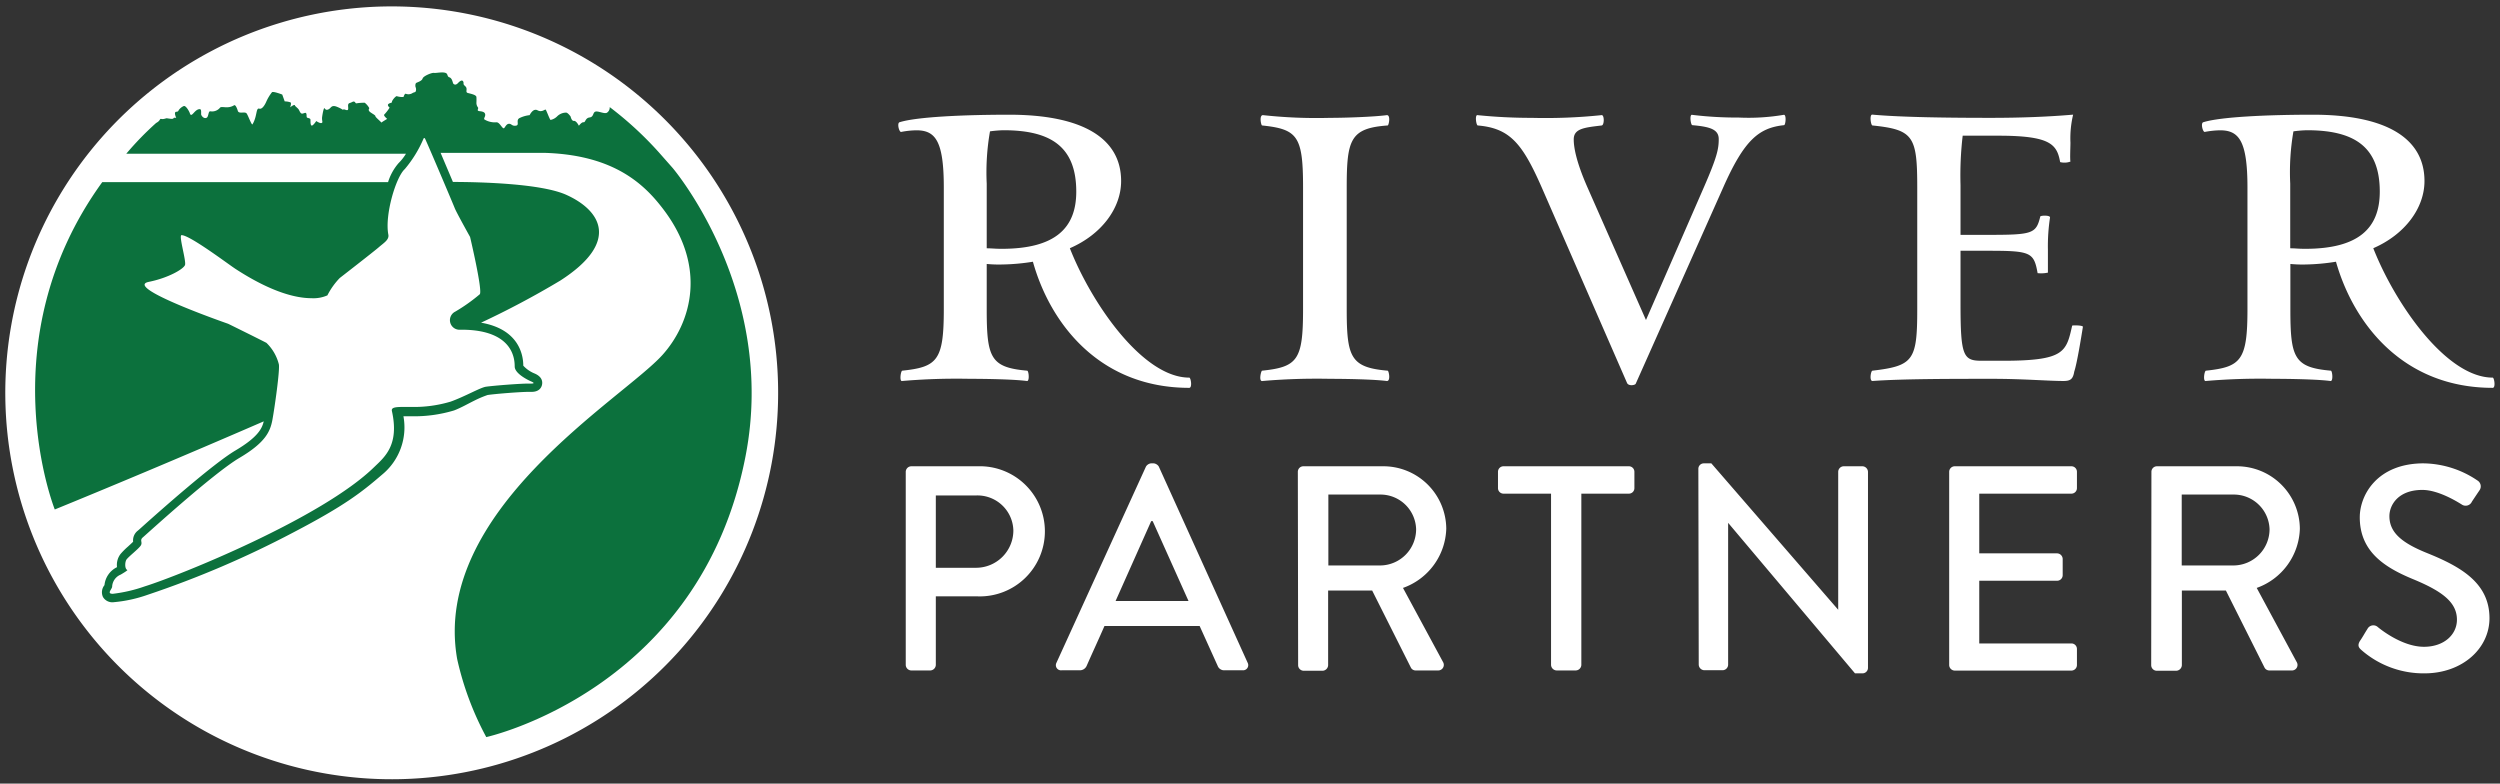
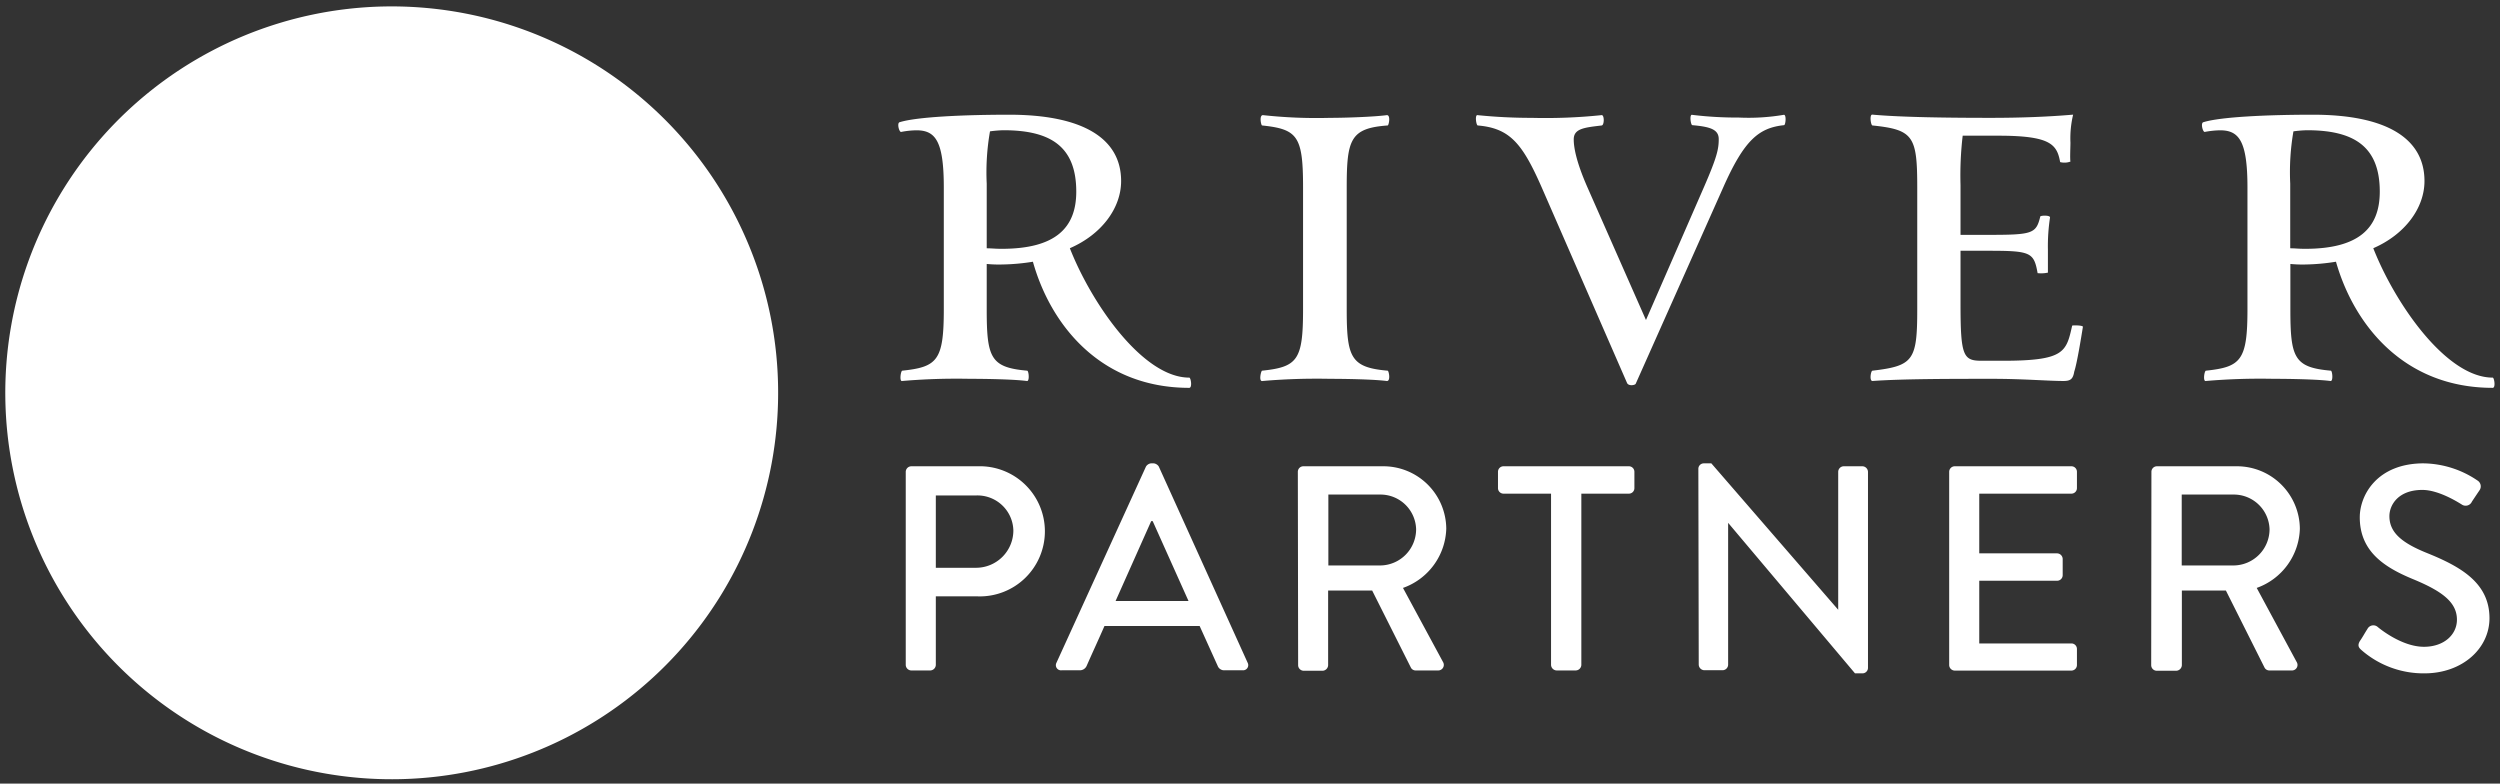
<svg xmlns="http://www.w3.org/2000/svg" width="335" height="105" fill="none">
  <rect width="100%" height="100%" fill="#333333" stroke="none" />
  <path d="M134.32 35.441a17 17 0 01-2.1-.07v6.07c0 6.5.51 7.8 5.42 8.23.22 0 .36 1.52-.07 1.38-1.66-.22-5.35-.29-7.66-.29a85.217 85.217 0 00-9 .29c-.43.14-.21-1.38 0-1.38 4.7-.5 5.56-1.37 5.56-8.23v-16.33c0-6.28-1.15-7.65-3.68-7.65a11.63 11.63 0 00-2 .21c-.29.15-.65-1.23-.22-1.3 2.31-.72 8.74-1 14.66-1 9.76 0 15 3.11 15 8.89 0 3.61-2.6 7.15-6.87 9 2.89 7.37 9.76 17.34 16 17.34.22 0 .43 1.37 0 1.37-11.85 0-18.56-8.38-20.95-16.9-1.353.223-2.72.347-4.09.37zm-1.66-17.84a31.752 31.752 0 00-.44 7v8.67c.65 0 1.09.07 2 .07 7.15 0 10-2.75 10-7.66 0-6.07-3.46-8.23-9.75-8.23-.606.015-1.21.065-1.81.15zM178.19 50.762a84.693 84.693 0 00-9 .29c-.57.14-.21-1.38-.07-1.38 4.77-.5 5.49-1.44 5.49-8.23v-16.33c0-6.86-.72-7.8-5.49-8.3-.14 0-.43-1.45.15-1.38 2.972.321 5.962.442 8.95.36 2.17 0 5.93-.14 7.59-.36.58-.07.29 1.38.14 1.38-5 .36-5.49 1.87-5.49 8.3v16.33c0 6.43.51 7.8 5.49 8.23.15 0 .44 1.45-.14 1.38-1.69-.22-5.45-.29-7.62-.29zM219.19 51.412c-.07.21-.94.36-1.16-.08l-11.41-26.15c-2.6-5.92-4.26-8-8.6-8.37-.21 0-.43-1.52 0-1.38 2.403.242 4.816.362 7.23.36 3.111.08 6.224-.04 9.32-.36.43-.14.43 1.3.07 1.38-2.39.28-3.76.43-3.76 1.87 0 1 .29 2.89 1.81 6.36l7.87 17.84 7.8-17.88c1.74-4 1.95-5.06 1.95-6.36 0-1.3-1.15-1.66-3.54-1.87-.21 0-.43-1.52 0-1.38 2.064.25 4.141.37 6.22.36a28.226 28.226 0 006-.36c.43-.14.29 1.38.07 1.38-3.39.36-5.34 2-8.16 8.37l-11.71 26.27zM276.48 51.052c-2 0-5.42-.29-9.46-.29-5.49 0-12.07 0-16.11.29-.44 0-.22-1.38 0-1.38 5.49-.65 6-1.37 6-8.23v-16.33c0-6.86-.5-7.73-6-8.3-.22 0-.44-1.52 0-1.45 4 .36 10.4.43 15.89.43 3.9 0 7.66-.14 11-.43a13.63 13.63 0 00-.36 3.76c0 .57-.08 2.16 0 2.53a2.329 2.329 0 01-1.38.07c-.43-2.39-1.3-3.54-8.3-3.54H263a45.605 45.605 0 00-.29 6.64v6.65h3.62c6.06 0 6.5-.15 7.07-2.46 0-.14 1.38-.21 1.3.15a25.516 25.516 0 00-.28 4.26v3.11a4.34 4.34 0 01-1.38.07c-.5-2.82-.94-3-6.71-3h-3.62v7.16c0 6.93.36 7.58 2.82 7.58h2.82c8.3 0 8.52-1.16 9.32-4.7 0-.07 1.44-.07 1.44.15-.22 1.37-.79 4.91-1.16 6-.17 1.04-.53 1.26-1.47 1.26zM309 35.441c-.697.02-1.395-.003-2.09-.07v6.07c0 6.5.5 7.8 5.42 8.23.21 0 .36 1.52-.08 1.38-1.66-.22-5.34-.29-7.65-.29a85.225 85.225 0 00-9 .29c-.44.14-.22-1.38 0-1.38 4.69-.5 5.56-1.37 5.56-8.23v-16.33c0-6.28-1.16-7.65-3.68-7.65-.671.013-1.34.084-2 .21-.29.15-.65-1.23-.21-1.3 2.31-.72 8.74-1 14.66-1 9.75 0 14.95 3.11 14.95 8.89 0 3.61-2.6 7.15-6.86 9 2.89 7.37 9.75 17.34 16 17.34.21 0 .43 1.37 0 1.37-11.85 0-18.57-8.38-21-16.9-1.329.22-2.673.343-4.02.37zm-1.68-17.84a32.058 32.058 0 00-.43 7v8.67c.65 0 1.08.07 2 .07 7.15 0 10-2.75 10-7.66 0-6.07-3.47-8.23-9.75-8.23-.609.015-1.217.065-1.82.15zM121.37 63.222a.753.753 0 01.75-.74H131a8.72 8.72 0 110 17.43h-5.6v9.18a.768.768 0 01-.74.75h-2.54a.759.759 0 01-.75-.75v-25.87zm9.42 12.86a5.002 5.002 0 005-5 4.796 4.796 0 00-1.518-3.392 4.811 4.811 0 00-3.482-1.298h-5.39v9.69h5.39zM141.56 88.82l12-26.3a.92.92 0 01.66-.43h.39a.924.924 0 01.67.43l11.91 26.3a.69.69 0 01-.66 1h-2.46a.918.918 0 01-.9-.59l-2.42-5.35H148c-.78 1.79-1.6 3.55-2.39 5.35a.994.994 0 01-.89.59h-2.47a.687.687 0 01-.764-.64.69.69 0 01.074-.36zm17.7-8.29l-4.8-10.7h-.2l-4.77 10.7h9.77zM173.91 63.221a.74.74 0 01.74-.74h10.63a8.431 8.431 0 018.52 8.36 8.694 8.694 0 01-5.8 7.94l5.36 9.92a.746.746 0 01-.281 1.049.75.75 0 01-.389.091h-3a.712.712 0 01-.62-.36l-5.2-10.35h-5.9v10a.772.772 0 01-.74.75h-2.54a.752.752 0 01-.74-.75l-.04-25.91zM185 75.771a4.852 4.852 0 004.76-4.85 4.779 4.779 0 00-4.76-4.65h-7v9.5h7zM207.84 66.15h-6.37a.74.74 0 01-.74-.74v-2.19a.74.74 0 01.74-.74h16.8a.74.74 0 01.74.74v2.19a.738.738 0 01-.74.74h-6.37v22.94a.767.767 0 01-.74.75h-2.58a.772.772 0 01-.74-.75V66.15zM227.58 62.79a.732.732 0 01.74-.7h1l17 19.62V63.22a.753.753 0 01.75-.74h2.5a.77.77 0 01.74.74v26.3a.741.741 0 01-.74.71h-1l-17-20.17v19a.752.752 0 01-.74.75h-2.46a.77.77 0 01-.74-.75l-.05-26.27zM261.19 63.22a.75.75 0 01.75-.74h15.63a.74.74 0 01.74.74v2.19a.742.742 0 01-.74.74h-12.35v8h10.43a.77.77 0 01.75.74v2.19a.748.748 0 01-.75.74h-10.43v8.4h12.35a.742.742 0 01.74.74v2.15a.748.748 0 01-.74.75h-15.63a.759.759 0 01-.75-.75V63.22zM288.29 63.221a.74.74 0 01.74-.74h10.63a8.426 8.426 0 017.849 5.135 8.416 8.416 0 01.671 3.225 8.686 8.686 0 01-5.78 7.94l5.35 9.92a.745.745 0 01.018.772.735.735 0 01-.678.368h-3a.728.728 0 01-.63-.36l-5.19-10.35h-5.9v10a.783.783 0 01-.75.75H289a.75.75 0 01-.74-.75l.03-25.91zm11.06 12.55a4.86 4.86 0 004.77-4.85 4.79 4.79 0 00-4.77-4.65h-7v9.5h7zM316.23 85.89c.36-.51.67-1.1 1-1.6a.895.895 0 01.977-.478.89.89 0 01.353.158c.23.2 3.24 2.7 6.25 2.7 2.7 0 4.42-1.64 4.42-3.63 0-2.35-2-3.83-5.9-5.44-3.9-1.61-7.12-3.75-7.12-8.28 0-3 2.35-7.23 8.56-7.23A13.16 13.16 0 01332 64.4a.92.92 0 01.24 1.32c-.32.47-.67 1-1 1.49a.913.913 0 01-.593.52.919.919 0 01-.777-.13c-.27-.16-3-1.95-5.27-1.95-3.29 0-4.42 2.07-4.42 3.51 0 2.23 1.72 3.6 5 4.93 4.54 1.83 8.41 4 8.41 8.75 0 4.06-3.64 7.39-8.72 7.39a12.658 12.658 0 01-8.4-3.09c-.35-.31-.63-.59-.24-1.25zM100.21 32.54a51.78 51.78 0 104.06 20.1 51.57 51.57 0 00-4.06-20.1z" fill="#fff" />
-   <path d="M90.12 22.49l-1.89-2.14a46.742 46.742 0 00-6.53-6 .81.81 0 01-.35.74c-.31.24-1.2-.26-1.57-.13-.37.13-.2.71-.78.78-.58.07-.54.68-.8.64-.26-.04-.63.47-.63.47s-.34-.69-.66-.65c-.32.04-.45-.59-.45-.59s-.35-.5-.59-.52a1.72 1.72 0 00-1.17.46 1.78 1.78 0 01-.92.52c-.1 0-.55-1.26-.65-1.37-.1-.11-.49.41-1.1.08-.61-.33-1.06.65-1.06.65-.484.052-.955.19-1.39.41-.48.31.08.93-.45 1-.53.07-.56-.23-.87-.25-.31-.02-.44.21-.67.54-.23.33-.6-.8-1.09-.74a2.69 2.69 0 01-1.6-.39c-.09-.18.13-.34.12-.62-.01-.28-.21-.43-.73-.48-.52-.05-.11-.32-.24-.5a1 1 0 01-.21-.61 7.517 7.517 0 000-.8c-.05-.29-.74-.42-1.15-.53-.41-.11.05-.55-.34-.9s-.15-.32-.27-.61c-.12-.29-.41-.14-.71.18s-.5.19-.6.11c-.1-.08-.13-.53-.36-.76-.23-.23-.31 0-.48-.5-.17-.5-1.49-.15-1.77-.21s-1.43.41-1.53.75c-.1.34-.7.5-.85.59-.15.09-.14.48-.08.59.07.18.07.38 0 .56-.08.13-.25.09-.47.24a1 1 0 01-.84.07c-.17-.08-.32.43-.32.43a2.63 2.63 0 01-.86-.1c-.13-.12-.68.54-.69.74-.01.2-.19.09-.45.28-.26.19.14.5.14.5a5.75 5.75 0 01-.71.92c-.18.13.38.59.38.59s-.65.39-.78.5c-.06-.14-.81-.72-.8-.87.01-.15-.66-.44-.82-.66-.16-.22 0-.31 0-.42a2.42 2.42 0 00-.6-.71 6.206 6.206 0 00-1.13.08c-.14 0-.12-.18-.29-.23-.17-.05-.25.08-.61.19s-.12.62-.21.86-.48-.08-.63 0c-.15.08 0 0-.81-.34s-.81.14-1.18.32c-.37.18-.45-.07-.54-.15-.09-.08-.23.58-.31 1.13-.08.55.15.76-.07.85-.22.09-.72-.26-.72-.26s-.49.74-.65.59c-.16-.15-.11-.54-.13-.78-.02-.24-.44-.18-.49-.32-.05-.14 0-.35-.07-.5-.07-.15-.17-.08-.45 0s-.37-.17-.52-.46c-.15-.29-.5-.46-.56-.64-.06-.18-.63.27-.63.27s.21-.55.05-.66a2.252 2.252 0 00-.78-.13l-.33-.92s-1.15-.45-1.37-.32a6.003 6.003 0 00-.78 1.3s-.44 1.06-.92.91c-.48-.15-.26 1-.91 2.09-.11.19-.56-1.1-.78-1.43-.22-.33-1 .08-1.18-.33-.06-.2-.29-.92-.52-.78-.85.52-1.59.08-1.86.3a1.38 1.38 0 01-1.28.51c-.36-.09-.22.77-.58.88-.36.11-.61-.26-.67-.4-.06-.14.07-.75-.17-.77-.72-.07-1.14 1.31-1.37.52-.06-.2-.54-1.08-.83-.93a1.6 1.6 0 00-.63.51c-.12.2-.06.21-.37.25-.31.04-.06.66 0 .77.06.11-.3-.07-.35.1-.05.17-.77 0-.91 0s-.39.15-.7.09c-.31-.06-.06.19-.72.54a41.092 41.092 0 00-4 4.12H54.4c-.28.463-.616.89-1 1.27a7.111 7.111 0 00-1.4 2.54H13.7C-1.7 45.67 7.34 68.27 7.34 68.27c6.35-2.59 16.93-7 28-11.81-.23 1-.83 2.15-3.8 3.91-2.97 1.76-10.12 8.1-12.42 10.16-.34.31-.61.55-.68.6a1.64 1.64 0 00-.6 1.46c-.18.19-.49.46-.69.65a9.46 9.46 0 00-1 1 2.41 2.41 0 00-.47 1.76A3 3 0 0014 78.41a1.51 1.51 0 00-.2 1.59 1.45 1.45 0 001.38.7 18.53 18.53 0 004.61-1 130.998 130.998 0 0019.51-8.35c6.9-3.6 9.17-5.4 11.89-7.74a8.189 8.189 0 002.87-7.83h1.1a18.488 18.488 0 005.68-.78c.95-.36 1.89-.91 2.71-1.31a14.062 14.062 0 011.79-.76c1.09-.16 4.38-.42 5.49-.42h.4c1.11 0 1.36-.69 1.41-1 .05-.31.07-1-1-1.46A4.169 4.169 0 0170.12 49c0-1.55-.67-4.9-5.66-5.76 3.638-1.7 7.186-3.585 10.63-5.65 8.06-5.19 5.41-9.4.8-11.48-3.35-1.51-11.39-1.72-15.2-1.73-.52-1.24-1.13-2.67-1.65-3.9h13.8c8.8.23 13 3.7 15.67 7.08 6.47 8.08 4.08 15.75.26 20-5.27 5.87-31 20.89-27.51 40.75a40.532 40.532 0 003.9 10.46s28.68-6.3 34.75-37.68c4.28-22.09-9.79-38.6-9.79-38.6zm-29.19 5.39c.2.54 2.06 3.87 2.06 3.87s1.71 7.22 1.3 7.68A23.267 23.267 0 0161 41.76a1.28 1.28 0 00.45 2.42h.38c7.3 0 7.12 4.36 7.14 4.93 0 1.06 2.2 2 2.2 2s.74.29 0 .29h-.4c-1.14 0-4.47.26-5.65.42-.78.12-2.77 1.29-4.74 2a17.15 17.15 0 01-5.28.71h-1.11c-1.11 0-1.59.1-1.47.57 1 4.51-.95 6.12-2.36 7.47-7 6.86-26.19 14.58-30.75 16a19.883 19.883 0 01-4.29 1c-.9 0-.06-.65-.09-1A1.83 1.83 0 0116.17 77s1-.58.89-.62c-.38-.16-.33-1.14-.08-1.44.39-.47 1.56-1.37 1.87-1.82.31-.45-.18-.71.29-1.11.47-.4 9.43-8.58 12.94-10.65 3.51-2.07 4.14-3.55 4.43-5.14.29-1.59 1-6.56.86-7.39a6.07 6.07 0 00-1.67-2.89c-1.76-.9-5.12-2.55-5.12-2.55s-14.16-4.91-10.64-5.62c2.63-.53 4.66-1.72 4.85-2.26.19-.54-.88-4-.46-4 1.1 0 6.16 3.82 7.19 4.5 5 3.26 8.29 3.95 10.23 3.95a4.629 4.629 0 002.12-.38 9.51 9.51 0 011.66-2.33s4.54-3.52 5.23-4.12c.69-.6 1.4-1 1.28-1.68-.51-2.61 1-7.71 2.2-8.79a16 16 0 002.52-4.1.11.11 0 01.09-.06.11.11 0 01.1.06c.62 1.34 3.79 8.83 3.98 9.32z" fill="#0C713D" />
</svg>